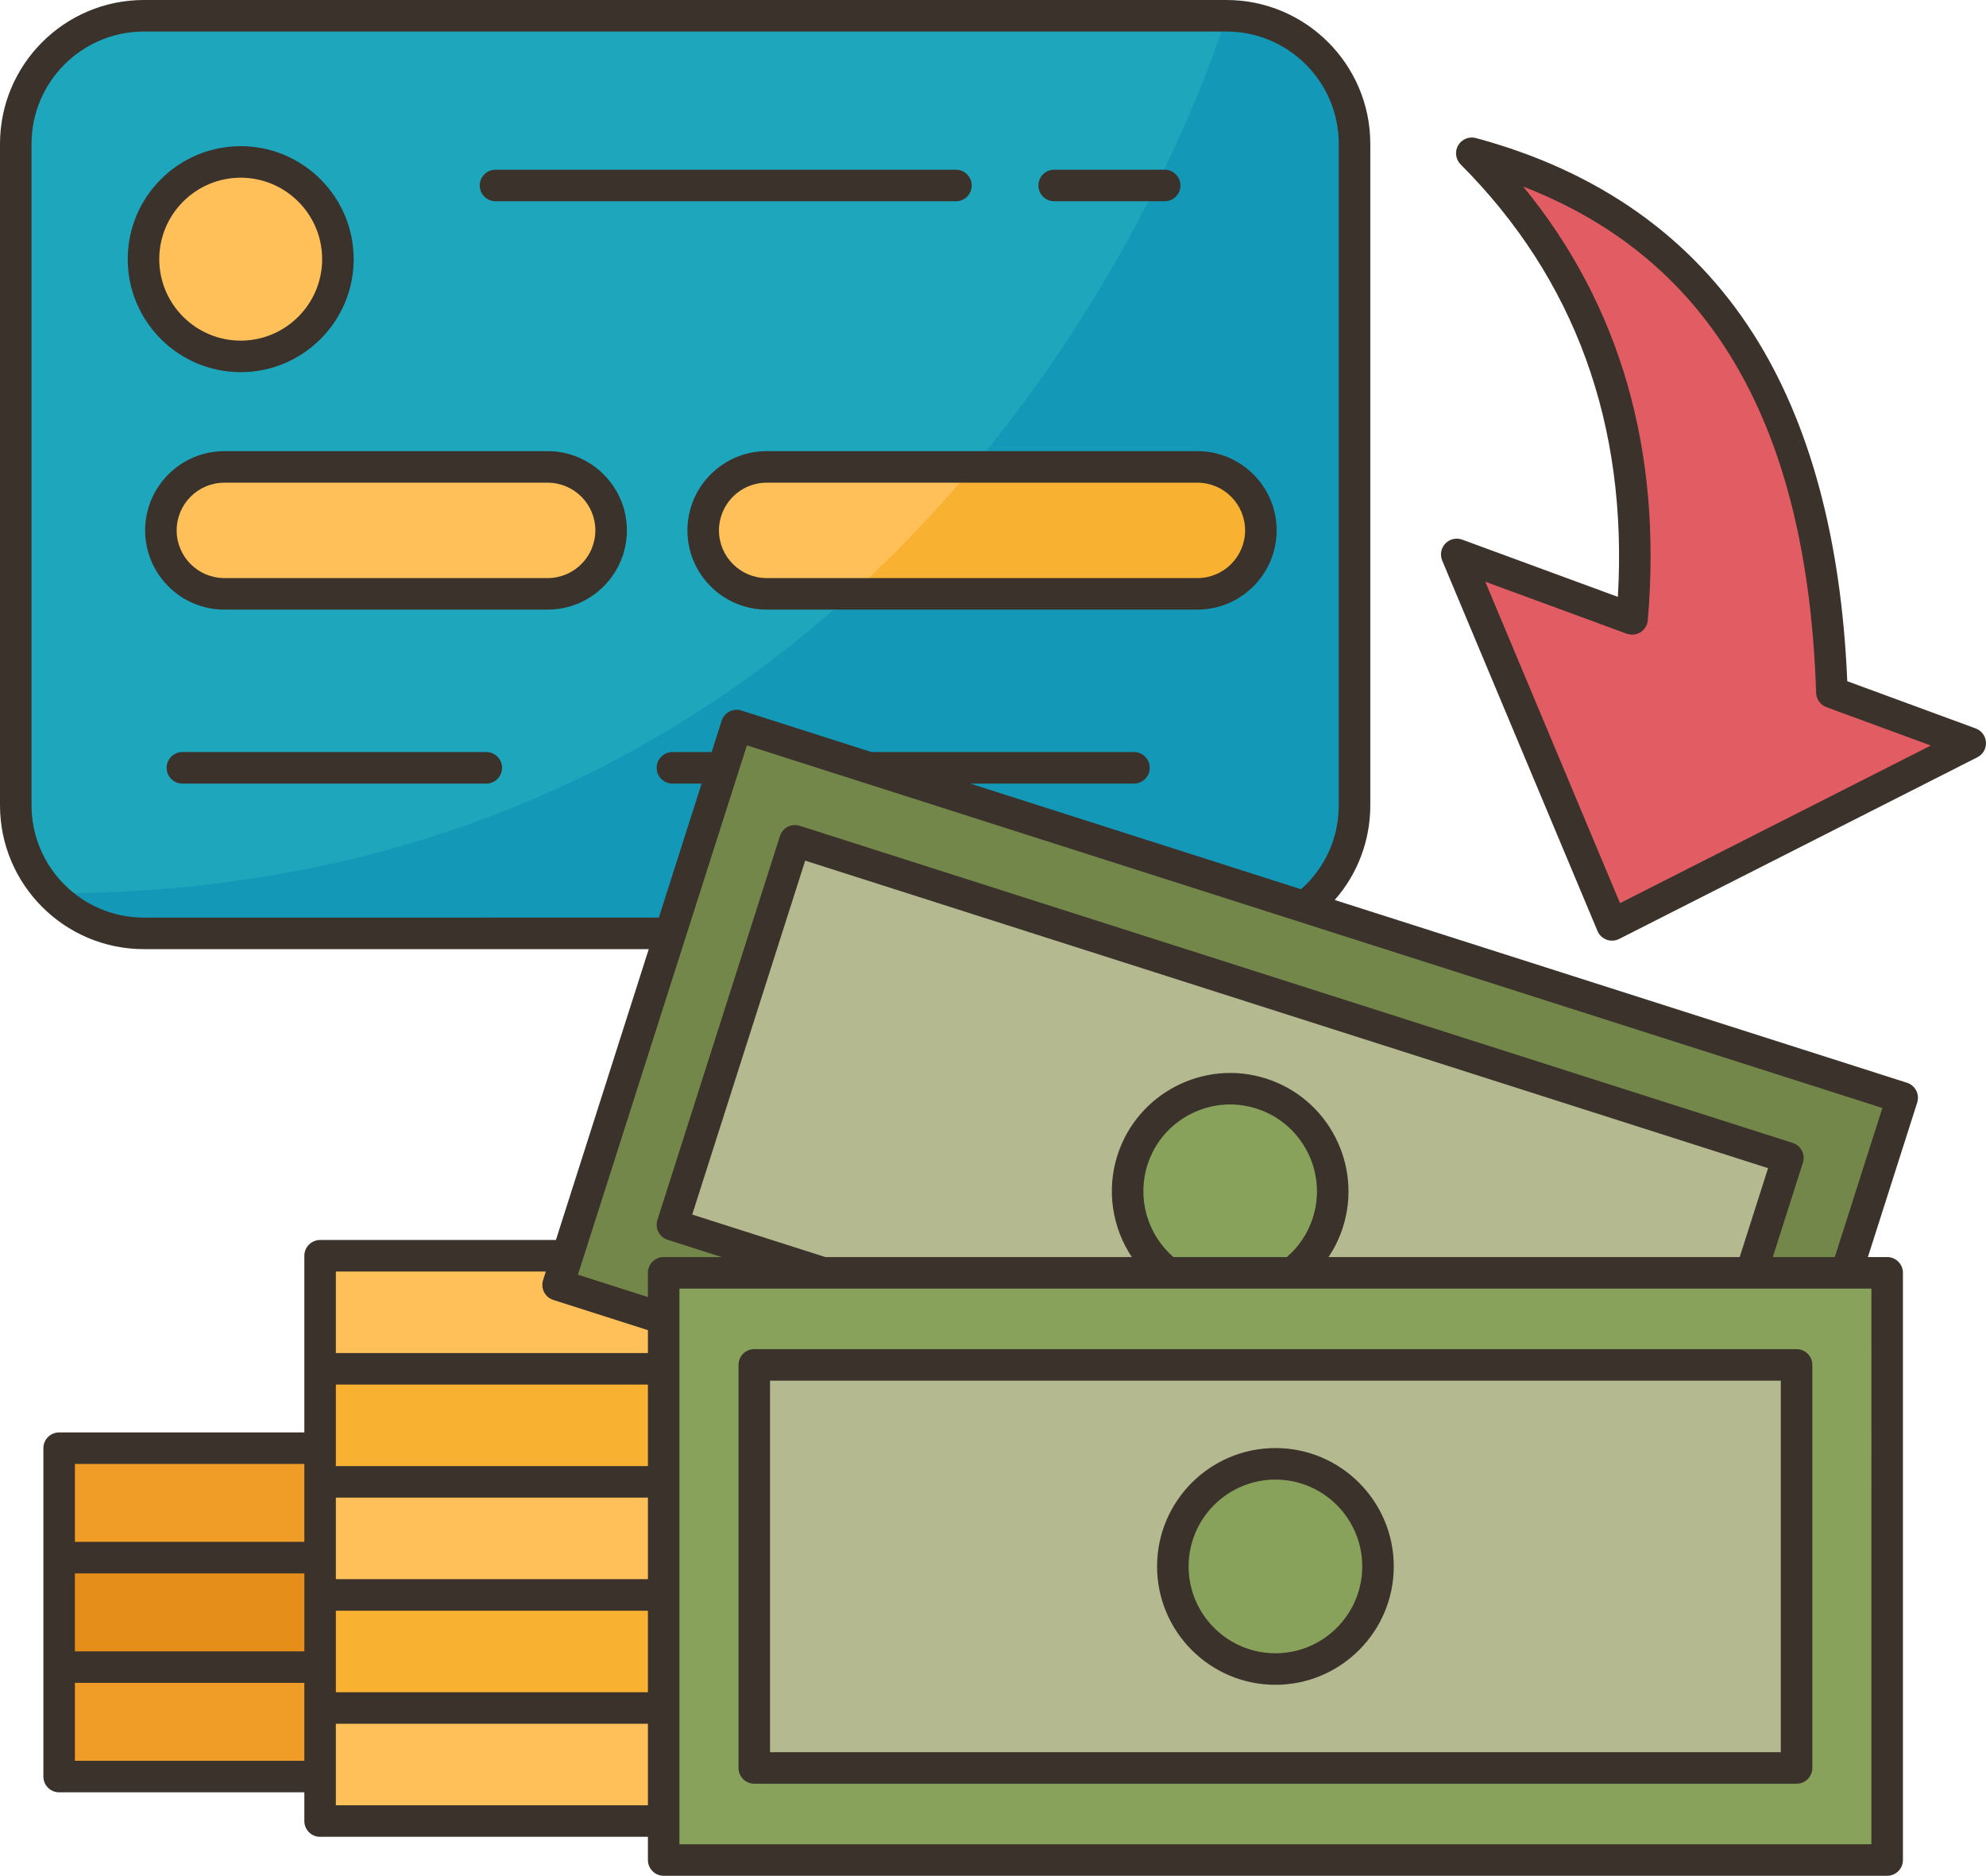
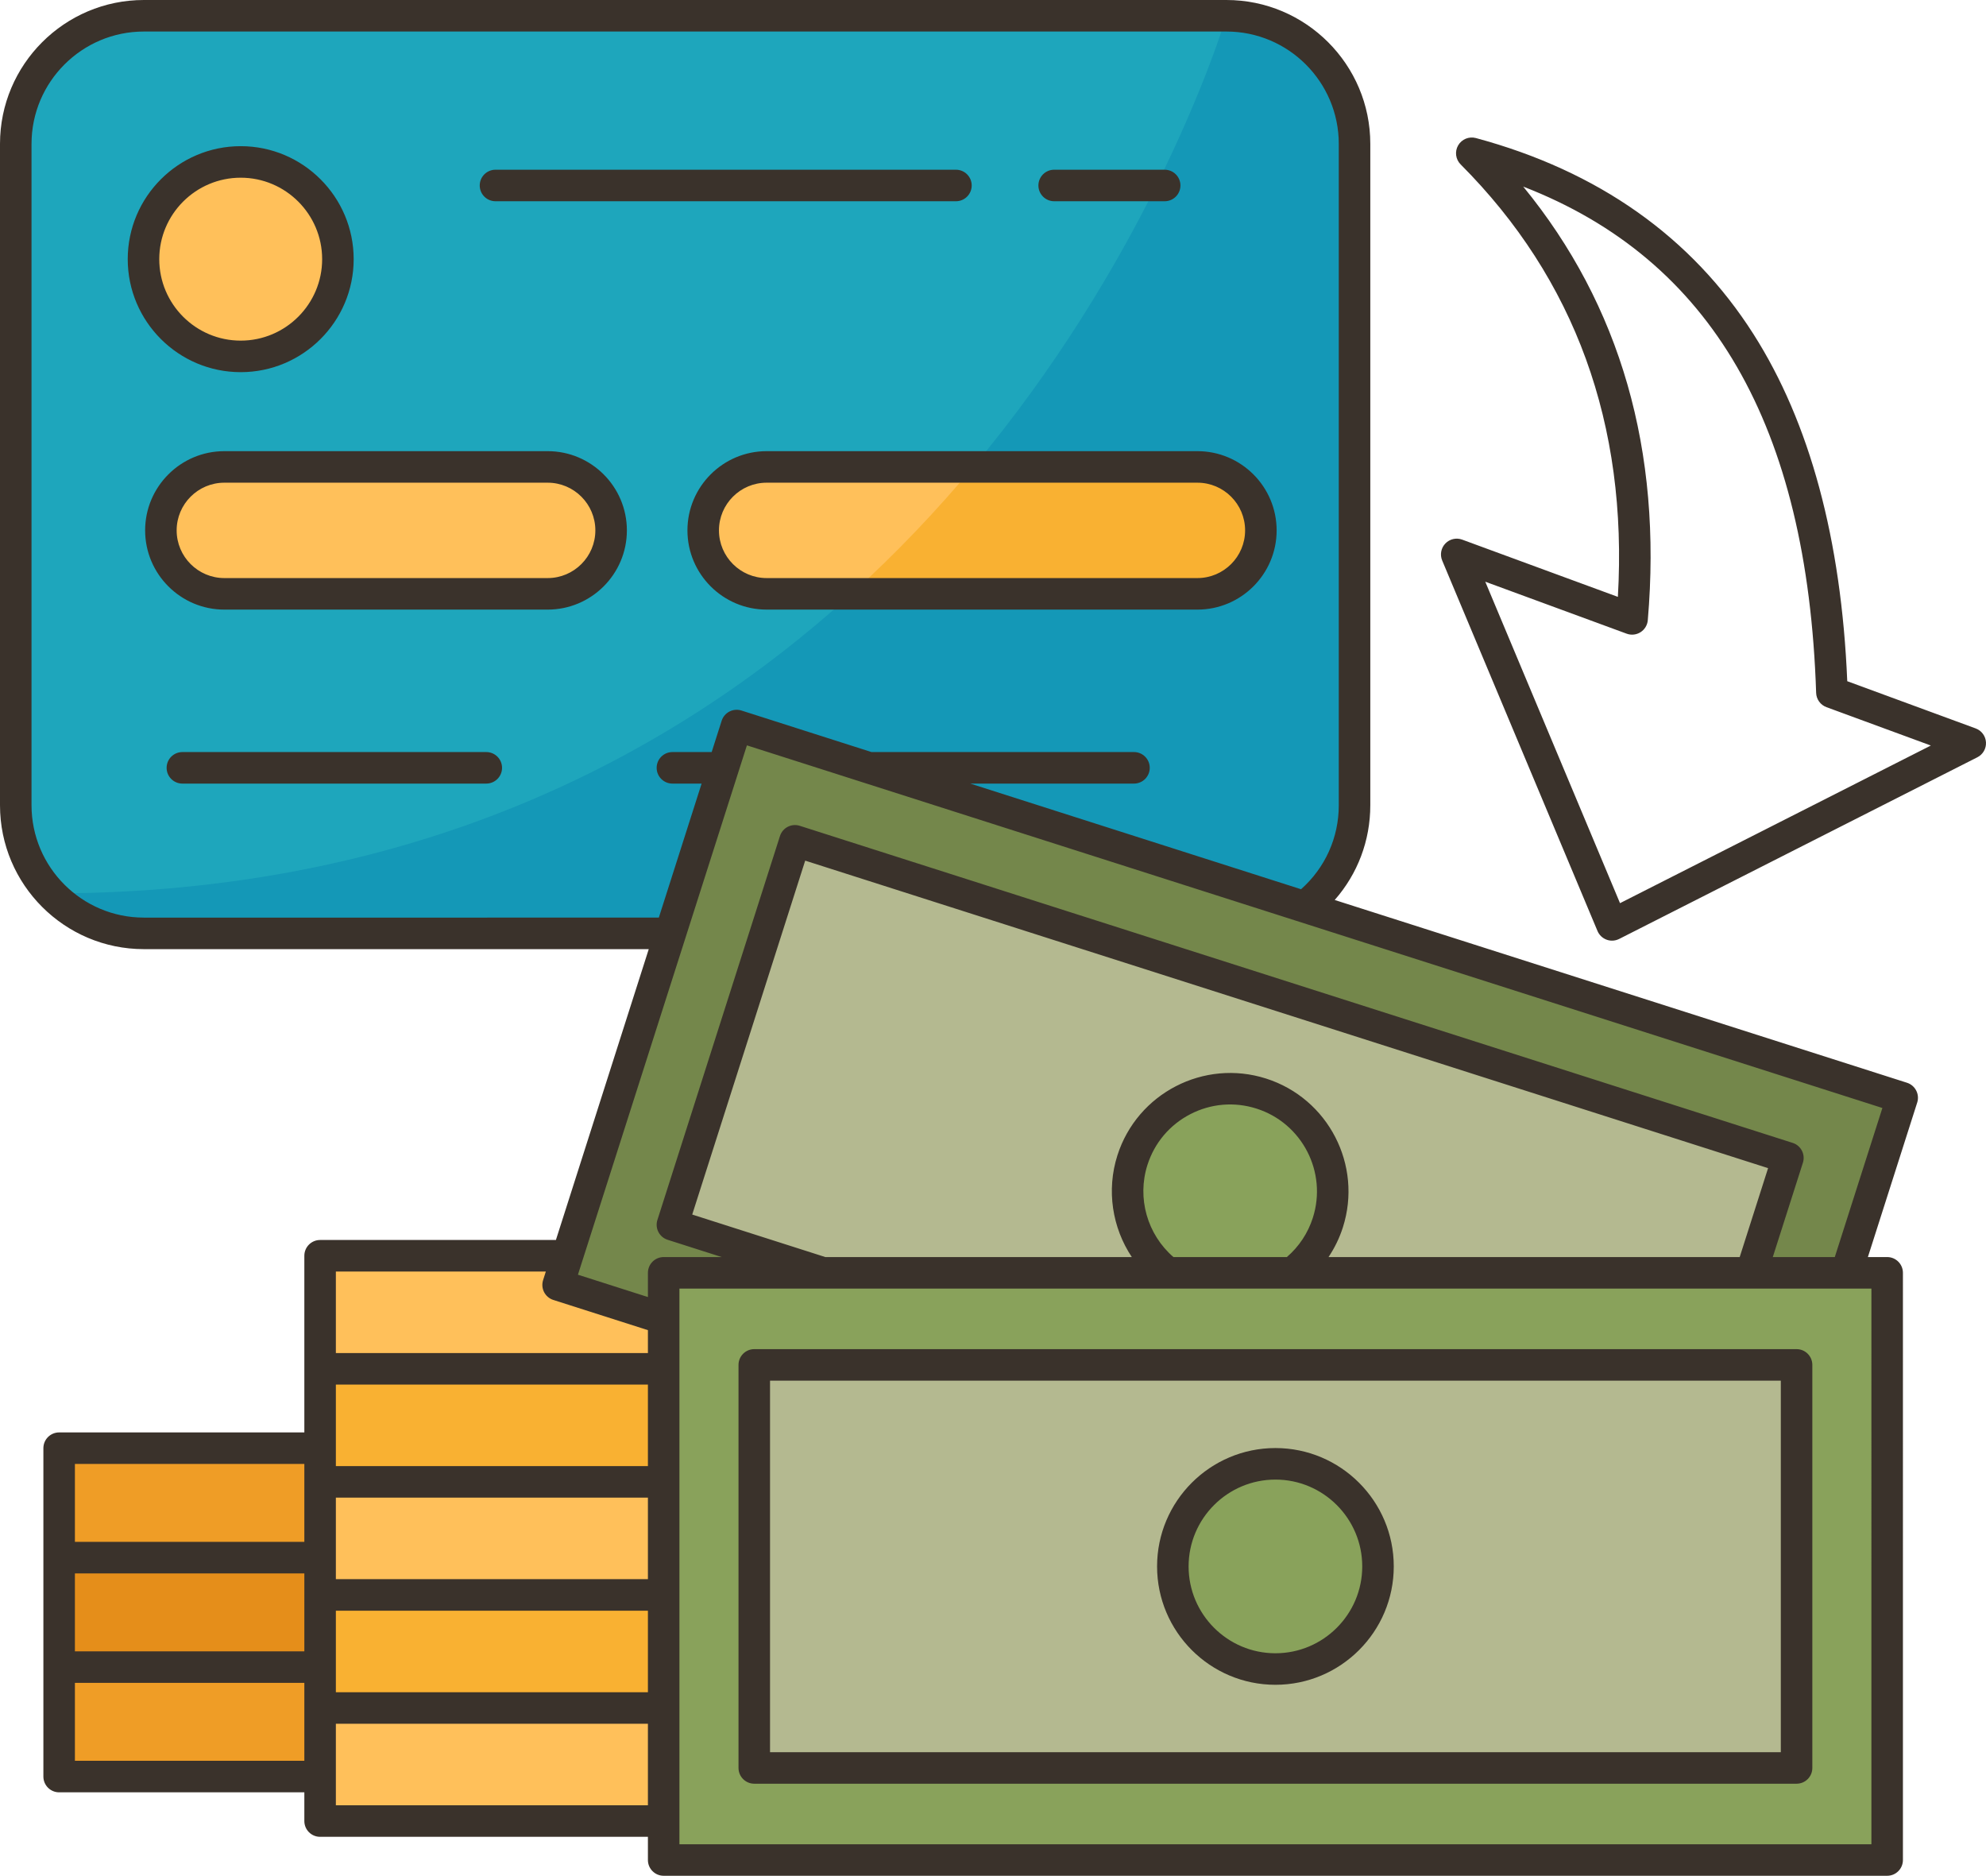
<svg xmlns="http://www.w3.org/2000/svg" enable-background="new 0 0 504 475.924" viewBox="0 0 504 475.924">
  <path fill="#e58e1a" d="M90.208,404.662l-8.978,18.31c-22.823,4.568-44.951,4.903-66.22,0v-27.77    c19.344-6.624,41.515-6.389,66.22,0L90.208,404.662z" />
  <polygon fill="#ef9d26" points="88.153 434.23 81.23 450.752 15.01 450.752 15.01 422.972 81.23 422.972" />
  <polygon fill="#ef9d26" points="92.605 375.982 81.23 395.202 15.01 395.202 15.01 367.432 81.23 367.432" />
  <path fill="#f9b132" d="M168.43 347.292c10.349 11.177 12.524 21.079 0 28.69-29.066 10.077-58.133 10.077-87.2 0l0-8.55 0-20.14C111.405 336.428 140.506 336.091 168.43 347.292zM168.43 404.662c8.165 10.069 10.72 19.791 0 28.69-27.702 12.508-56.702 13.124-87.2 0l0-10.38 0-18.31C111.628 391.112 140.695 391.112 168.43 404.662z" />
  <polygon fill="#ffc05a" points="168.43 433.352 168.43 462.042 81.23 462.042 81.23 450.752 81.23 433.352" />
  <path fill="#ffc05a" d="M168.43,375.982c8.482,9.991,10.349,19.646,0,28.68l-87.2,0v-9.46v-19.22L168.43,375.982z" />
  <polygon fill="#ffc05a" points="178.916 334.562 168.43 347.292 81.23 347.292 81.23 318.612 144 318.612 168.43 318.612" />
-   <path fill="#e15c63" d="M500,188.572l-90.9,46.09l-39.42-93.99l44.51,16.35c4.07-47.49-9.48-86.87-40.69-118.13    c62.12,16.74,89.07,65.78,91.39,136.77L500,188.572z" />
  <path fill="#1ea6bc" d="M311.25,4.002H36.5c-17.95,0-32.5,14.55-32.5,32.5v167.81c0,17.95,14.55,32.5,32.5,32.5h133.61    l160.93-6.72c7.73-5.94,12.71-15.28,12.71-25.78V36.502C343.75,18.552,329.2,4.002,311.25,4.002z" />
  <path fill="#ffc05a" d="M303.88 118.472c8.89 0 16.1 7.2 16.1 16.1 0 4.45-1.8 8.47-4.72 11.38-2.91 2.92-6.94 4.72-11.38 4.72H194.56c-8.9 0-16.1-7.21-16.1-16.1 0-4.45 1.8-8.47 4.71-11.39 2.91-2.91 6.94-4.71 11.39-4.71H303.88zM138.99 118.472c8.89 0 16.1 7.2 16.1 16.1 0 4.45-1.8 8.47-4.72 11.38-2.91 2.92-6.93 4.72-11.38 4.72H56.93c-8.89 0-16.1-7.21-16.1-16.1 0-4.45 1.8-8.47 4.72-11.39 2.91-2.91 6.93-4.71 11.38-4.71H138.99zM61.09 41.082c13.62 0 24.66 11.05 24.66 24.67 0 13.63-11.04 24.67-24.66 24.67-13.63 0-24.67-11.04-24.67-24.67C36.42 52.132 47.46 41.082 61.09 41.082z" />
  <path fill="#1498b7" d="M293.45,47.062c12.64-25.39,17.8-43.06,17.8-43.06c17.95,0,32.5,14.55,32.5,32.5v167.81    c0,10.5-4.98,19.84-12.71,25.78l-110.48-35.28h-0.01l-33.6-10.73l-3.42,10.73h-0.01l-13.41,42H36.5    c-9.28,0-17.66-3.89-23.58-10.14c91.56,0,157.2-34.31,203.17-76h87.79c4.44,0,8.47-1.8,11.38-4.72c2.92-2.91,4.72-6.93,4.72-11.38    c0-8.9-7.21-16.1-16.1-16.1h-56.91C268.15,93.132,283.24,67.582,293.45,47.062z" />
  <path fill="#f9b132" d="M319.98,134.572c0,4.45-1.8,8.47-4.72,11.38c-2.91,2.92-6.94,4.72-11.38,4.72h-87.79    c11.49-10.41,21.75-21.28,30.88-32.2h56.91C312.77,118.472,319.98,125.672,319.98,134.572z" />
  <polygon fill="#74874b" points="331.04 230.092 220.56 194.812 220.55 194.812 186.95 184.082 183.53 194.812 183.52 194.812 170.11 236.812 144 318.612 141.64 326.012 168.43 334.562 468.55 322.942 482.73 278.522" />
  <path fill="#89a25b" d="M478.92,322.942v148.98H168.43v-9.88v-28.69v-28.69v-28.68v-28.69v-12.73v-11.62h40.4h87.52h31.66    h116.41h24.13H478.92z" />
  <path fill="#b4b990" d="M453.72 293.782l-9.3 29.16H328.01c4.08-3.12 7.29-7.49 8.97-12.76 4.38-13.69-3.18-28.34-16.88-32.71-13.69-4.38-28.34 3.18-32.72 16.88-3.43 10.75.49 22.1 8.97 28.59h-87.52l-38.19-12.19 31.11-97.42L453.72 293.782zM455.93 346.302v102.26H191.42v-102.26H455.93zM349.71 397.432c0-14.38-11.66-26.03-26.04-26.03-14.38 0-26.03 11.65-26.03 26.03s11.65 26.03 26.03 26.03C338.05 423.462 349.71 411.812 349.71 397.432z" />
  <path fill="#89a25b" d="M320.1 277.472c13.7 4.37 21.26 19.02 16.88 32.71-1.68 5.27-4.89 9.64-8.97 12.76h-31.66c-8.48-6.49-12.4-17.84-8.97-28.59C291.76 280.652 306.41 273.092 320.1 277.472zM323.67 371.402c14.38 0 26.04 11.65 26.04 26.03s-11.66 26.03-26.04 26.03c-14.38 0-26.03-11.65-26.03-26.03S309.29 371.402 323.67 371.402z" />
  <path fill="#3a322b" d="M323.672,367.398c-16.561,0-30.033,13.473-30.033,30.033s13.473,30.033,30.033,30.033   c16.56,0,30.033-13.473,30.033-30.033S340.232,367.398,323.672,367.398z M323.672,419.465c-12.149,0-22.033-9.884-22.033-22.033   s9.884-22.033,22.033-22.033s22.033,9.884,22.033,22.033S335.821,419.465,323.672,419.465z M191.416,452.562h264.512   c2.209,0,4-1.791,4-4v-102.26c0-2.209-1.791-4-4-4H191.416c-2.209,0-4,1.791-4,4v102.26   C187.416,450.771,189.207,452.562,191.416,452.562z M195.416,350.302h256.512v94.26H195.416V350.302z M483.948,274.714   l-145.229-46.37c5.796-6.593,9.031-15.039,9.031-24.034V36.505C347.75,16.376,331.375,0,311.246,0H36.504   C16.375,0,0,16.376,0,36.505V204.31c0,20.129,16.375,36.505,36.504,36.505h128.134l-23.561,73.794H81.235c-2.209,0-4,1.791-4,4   v44.823H15.01c-2.209,0-4,1.791-4,4v83.317c0,2.209,1.791,4,4,4h62.225v7.289c0,2.209,1.791,4,4,4h83.191v5.886   c0,2.209,1.791,4,4,4h310.492c2.209,0,4-1.791,4-4V322.94c0-2.209-1.791-4-4-4h-4.892l12.516-39.199   C487.213,277.637,486.052,275.386,483.948,274.714z M36.504,232.814C20.787,232.814,8,220.027,8,204.31V36.505   C8,20.787,20.787,8,36.504,8h274.742c15.717,0,28.504,12.787,28.504,28.505V204.31c0,8.239-3.47,15.892-9.577,21.306   l-83.948-26.804h41.554c2.209,0,4-1.791,4-4s-1.791-4-4-4h-66.609l-33.002-10.537c-1.01-0.323-2.108-0.229-3.051,0.256   c-0.943,0.486-1.654,1.327-1.977,2.338l-2.536,7.943h-9.962c-2.209,0-4,1.791-4,4s1.791,4,4,4h7.408l-10.857,34.003H36.504z    M138.523,322.608l-0.698,2.185c-0.323,1.011-0.23,2.108,0.256,3.051c0.486,0.943,1.328,1.654,2.338,1.977l24.007,7.665v5.809   H85.235v-20.686H138.523z M77.235,418.977H19.01v-19.772h58.225V418.977z M85.235,408.666h79.191v20.686H85.235V408.666z    M85.235,400.666v-20.687h79.191v20.687H85.235z M85.235,371.979v-20.686h79.191v20.686H85.235z M77.235,371.432v19.772H19.01   v-19.772H77.235z M19.01,446.749v-19.772h58.225v19.772H19.01z M85.235,458.038v-20.687h79.191v20.687H85.235z M474.918,467.924   H172.426V326.94h302.492V467.924z M441.495,318.94H337.151c1.542-2.313,2.779-4.836,3.642-7.538   c5.037-15.775-3.7-32.708-19.475-37.746c-15.773-5.037-32.708,3.7-37.745,19.476c-2.825,8.849-1.317,18.342,3.653,25.809h-77.774   l-33.783-10.787l28.67-89.794l244.359,78.021L441.495,318.94z M297.79,318.94c-6.63-5.727-9.286-14.951-6.596-23.375   c1.79-5.606,5.656-10.181,10.886-12.879c5.23-2.699,11.199-3.199,16.804-1.409c11.573,3.696,17.982,16.118,14.288,27.691   c-1.247,3.907-3.522,7.325-6.598,9.972H297.79z M465.628,318.94h-15.735l7.643-23.938c0.672-2.104-0.489-4.355-2.594-5.027   l-251.979-80.454c-2.105-0.672-4.355,0.49-5.027,2.594l-31.104,97.415c-0.672,2.104,0.489,4.355,2.594,5.027l13.726,4.383h-14.725   c-2.209,0-4,1.791-4,4v6.147l-17.763-5.671l42.881-134.304l288.16,92.006L465.628,318.94z M61.085,94.424   c15.808,0,28.669-12.86,28.669-28.668c0-15.809-12.861-28.669-28.669-28.669s-28.669,12.86-28.669,28.669   C32.417,81.563,45.277,94.424,61.085,94.424z M61.085,45.087c11.397,0,20.669,9.272,20.669,20.669s-9.272,20.668-20.669,20.668   s-20.669-9.271-20.669-20.668S49.688,45.087,61.085,45.087z M121.744,47.06c0-2.209,1.791-4,4-4h116.852c2.209,0,4,1.791,4,4   s-1.791,4-4,4H125.744C123.535,51.06,121.744,49.269,121.744,47.06z M263.524,47.06c0-2.209,1.791-4,4-4h28.044   c2.209,0,4,1.791,4,4s-1.791,4-4,4h-28.044C265.315,51.06,263.524,49.269,263.524,47.06z M138.987,114.469H56.931   c-11.083,0-20.1,9.017-20.1,20.1s9.017,20.1,20.1,20.1h82.056c11.083,0,20.1-9.017,20.1-20.1S150.07,114.469,138.987,114.469z    M138.987,146.668H56.931c-6.672,0-12.1-5.428-12.1-12.1s5.428-12.1,12.1-12.1h82.056c6.672,0,12.1,5.428,12.1,12.1   S145.659,146.668,138.987,146.668z M174.457,134.568c0,11.083,9.017,20.1,20.1,20.1h109.322c11.083,0,20.1-9.017,20.1-20.1   s-9.017-20.1-20.1-20.1H194.556C183.473,114.469,174.457,123.485,174.457,134.568z M315.978,134.568c0,6.672-5.428,12.1-12.1,12.1   H194.556c-6.672,0-12.1-5.428-12.1-12.1s5.428-12.1,12.1-12.1h109.322C310.55,122.469,315.978,127.896,315.978,134.568z    M127.407,194.812c0,2.209-1.791,4-4,4H46.284c-2.209,0-4-1.791-4-4s1.791-4,4-4h77.123   C125.616,190.812,127.407,192.603,127.407,194.812z M501.38,184.815l-32.59-11.98c-1.511-36.009-9.511-65.623-23.794-88.051   c-15.697-24.648-39.4-41.39-70.45-49.758c-1.749-0.469-3.596,0.292-4.502,1.858c-0.908,1.566-0.649,3.548,0.63,4.829   c29.03,29.088,42.44,65.981,39.904,109.724l-39.514-14.524c-1.491-0.551-3.17-0.161-4.271,0.989c-1.1,1.15-1.413,2.844-0.798,4.312   l39.411,93.995c0.43,1.024,1.266,1.824,2.309,2.207c0.446,0.165,0.914,0.246,1.38,0.246c0.622,0,1.242-0.146,1.809-0.433   l90.905-46.093c1.419-0.72,2.277-2.212,2.184-3.801S502.874,185.364,501.38,184.815z M411.122,229.15l-34.197-81.561l35.881,13.189   c1.169,0.432,2.474,0.29,3.526-0.379c1.052-0.669,1.732-1.79,1.839-3.032c3.691-42.977-6.938-79.915-31.617-110.027   c47.764,18.499,72.126,60.686,74.34,128.454c0.053,1.628,1.089,3.062,2.618,3.624L490,189.155L411.122,229.15z" />
</svg>